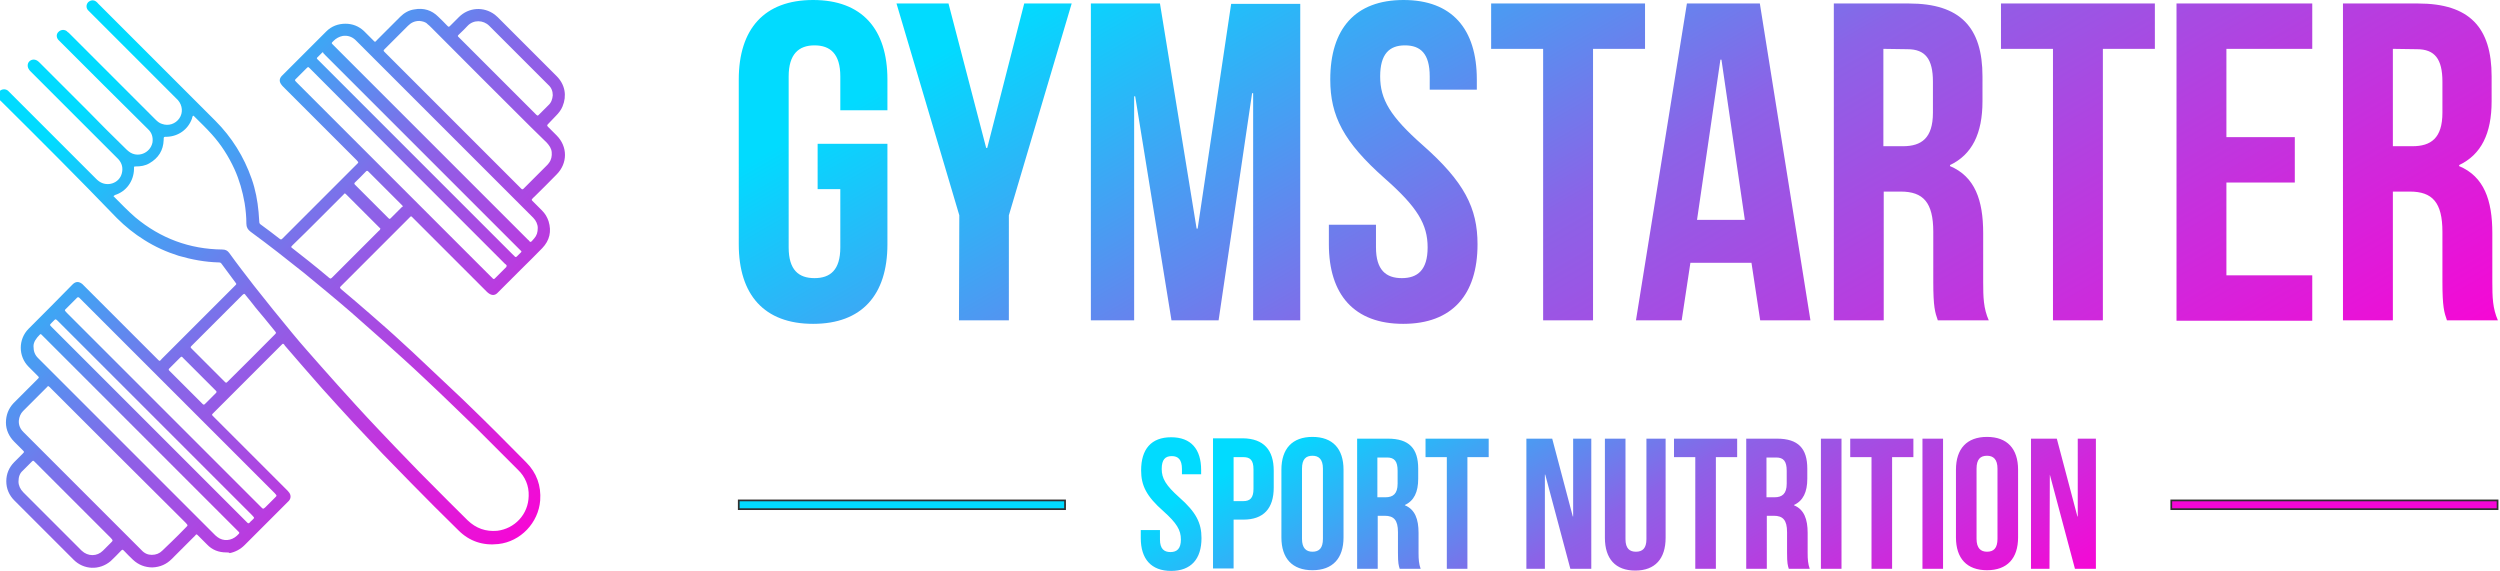
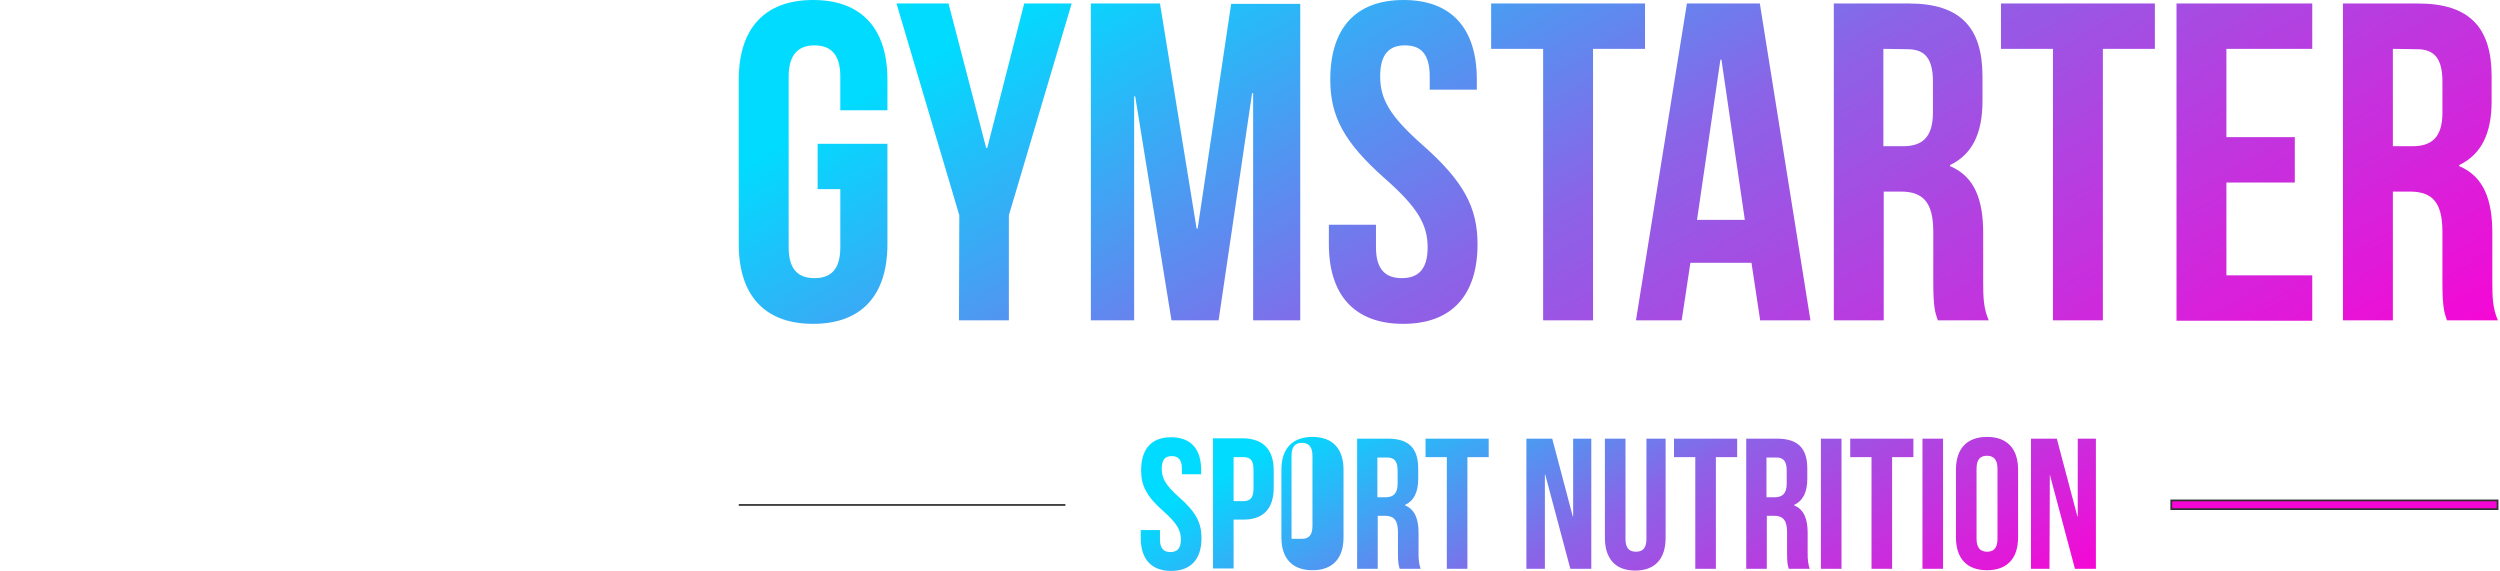
<svg xmlns="http://www.w3.org/2000/svg" version="1.1" id="Layer_1" x="0px" y="0px" viewBox="0 0 716.4 163.6" style="enable-background:new 0 0 716.4 163.6;" xml:space="preserve">
  <style type="text/css">
	.st0{fill:url(#SVGID_1_);}
	.st1{fill:url(#SVGID_00000066495304200112154600000006661145857635746176_);}
	.st2{fill:url(#SVGID_00000145052384361284114410000008440450006350622386_);}
	.st3{fill:none;stroke:#303030;stroke-width:0.5;stroke-miterlimit:10;}
	.st4{fill:#01DBFF;stroke:#303030;stroke-width:0.5;stroke-miterlimit:10;}
	.st5{fill:#F607D5;stroke:#303030;stroke-width:0.5;stroke-miterlimit:10;}
</style>
  <g>
    <g>
      <linearGradient id="SVGID_1_" gradientUnits="userSpaceOnUse" x1="12.515" y1="149.978" x2="150.971" y2="11.522" gradientTransform="matrix(1 0 0 -1 0 163.374)">
        <stop offset="0.106" style="stop-color:#01DBFF" />
        <stop offset="0.503" style="stop-color:#8B63E7" />
        <stop offset="1" style="stop-color:#F607D5" />
      </linearGradient>
-       <path class="st0" d="M64.8,158.3c-2.1,0-4-0.7-5.5-2.3c-0.8-0.8-1.7-1.7-2.5-2.5c-0.5-0.5-0.5-0.5-0.9,0c-2.2,2.2-4.5,4.5-6.7,6.7    c-1.5,1.5-3.3,2.3-5.5,2.4c-2.1,0-4-0.7-5.6-2.2c-0.9-0.8-1.7-1.7-2.5-2.5c-0.5-0.5-0.5-0.5-1,0c-1,1-1.9,2-2.9,2.9    c-3.2,2.7-7.7,2.5-10.6-0.4c-5.7-5.7-11.3-11.3-17-17c-1.5-1.5-2.3-3.4-2.3-5.5s0.8-4,2.3-5.5c0.8-0.8,1.6-1.6,2.4-2.4    c0.5-0.5,0.5-0.5,0-1c-0.8-0.8-1.6-1.6-2.4-2.4c-1.5-1.5-2.4-3.4-2.4-5.5s0.7-4,2.2-5.6c2.2-2.2,4.4-4.4,6.7-6.7    c0.7-0.7,0.7-0.6,0-1.3c-0.8-0.8-1.6-1.6-2.4-2.4c-3-3-3-7.9,0-10.9c4.2-4.2,8.4-8.4,12.6-12.7c0.9-0.9,1.8-0.9,2.8-0.1    c0.2,0.2,0.4,0.4,0.6,0.6C31.1,88.9,38,95.8,45,102.8c0.8,0.8,0.7,0.8,1.4,0c7-7,13.9-13.9,20.9-20.9l0.1-0.1    c0.4-0.4,0.4-0.4,0.1-0.8c-1.3-1.8-2.7-3.6-4-5.4c-0.2-0.3-0.4-0.4-0.8-0.4c-3.9-0.1-7.7-0.8-11.5-1.9c-3.5-1.1-6.8-2.6-9.8-4.5    c-2.9-1.8-5.5-3.9-7.9-6.3C22.5,51.1,11.4,40,0.3,29c-0.2-0.2-0.4-0.3-0.5-0.5c-0.6-0.7-0.6-1.8,0.1-2.4c0.6-0.6,1.7-0.7,2.4-0.1    c0.2,0.2,0.3,0.3,0.5,0.5c8.2,8.2,16.4,16.4,24.6,24.6c0.3,0.3,0.6,0.6,0.9,0.8c2.4,1.8,5.9,0.6,6.6-2.2c0.4-1.5,0.1-2.9-1-4.1    c-0.2-0.2-0.3-0.3-0.5-0.5C25.2,36.9,17,28.7,8.8,20.5c-0.2-0.2-0.4-0.4-0.5-0.6c-0.5-0.7-0.5-1.7,0.1-2.3    c0.6-0.6,1.5-0.7,2.3-0.2c0.3,0.2,0.5,0.4,0.7,0.6c4.5,4.5,9.1,9.1,13.6,13.6c3.6,3.7,7.2,7.3,10.9,10.9c0.3,0.3,0.6,0.6,1,0.9    c2.5,2,6.2,0.5,6.8-2.6c0.2-1.5-0.2-2.8-1.3-3.8c-8.5-8.4-16.8-16.7-25.1-25c-0.2-0.2-0.4-0.4-0.6-0.6c-0.6-0.7-0.6-1.7,0.1-2.3    c0.6-0.6,1.6-0.7,2.3-0.2c0.2,0.2,0.4,0.4,0.6,0.5C28,17.7,36.3,26,44.6,34.3c0.5,0.5,1.1,1,1.8,1.2c1.9,0.7,3.9,0,5-1.6    s0.9-3.7-0.4-5.2c-0.3-0.3-0.5-0.5-0.8-0.8C42.1,19.8,34,11.7,25.8,3.5c-0.2-0.2-0.4-0.4-0.6-0.6c-0.6-0.7-0.5-1.7,0.1-2.3    C26,0,26.9-0.1,27.6,0.5c0.2,0.1,0.3,0.3,0.5,0.5c11.2,11.2,22.4,22.4,33.6,33.6c4.7,4.7,8.2,10.3,10.4,16.6    c1.1,3.1,1.7,6.3,2,9.6c0.1,0.9,0.1,1.9,0.2,2.8c0,0.4,0.2,0.6,0.5,0.8c1.8,1.3,3.5,2.6,5.3,4c0.4,0.3,0.5,0.3,0.9-0.1    c0.9-0.9,1.7-1.7,2.6-2.6c6.2-6.2,12.4-12.4,18.6-18.6c0.6-0.6,0.6-0.5,0-1.2c-7-7-14-14-21-21c-0.2-0.2-0.4-0.4-0.6-0.7    c-0.6-0.8-0.6-1.6,0.1-2.4c0.1-0.1,0.2-0.2,0.2-0.2c4.2-4.2,8.4-8.4,12.6-12.6C95,7.5,96.9,6.8,99,6.8c2,0,3.8,0.7,5.3,2.1    c0.8,0.8,1.7,1.7,2.5,2.5c0.7,0.7,0.6,0.8,1.3,0c2.2-2.2,4.4-4.4,6.6-6.6c1.1-1.1,2.5-1.9,4-2.1c2.7-0.5,5,0.2,6.9,2.1    c0.9,0.8,1.7,1.7,2.5,2.5c0.5,0.5,0.5,0.5,1,0c0.8-0.8,1.6-1.6,2.4-2.4c2.8-2.8,7.1-3.1,10.3-0.7c0.3,0.2,0.5,0.5,0.8,0.7    c5.6,5.6,11.3,11.3,16.9,16.9c2.4,2.4,3,5.6,1.7,8.7c-0.4,1-1.1,1.9-1.9,2.7c-0.7,0.8-1.5,1.5-2.2,2.3c-0.4,0.4-0.4,0.5,0,0.9    c0.8,0.8,1.6,1.6,2.4,2.4c3.2,3.2,3.2,8,0,11.2c-2.1,2.2-4.3,4.3-6.5,6.5c-0.1,0.1-0.3,0.2-0.4,0.4c-0.3,0.3-0.3,0.4,0,0.7    c0.9,0.9,1.8,1.8,2.7,2.7c0.9,0.9,1.5,1.9,1.9,3.1c0.9,2.9,0.3,5.5-1.8,7.7c-2,2.1-4.1,4.1-6.2,6.2c-2.1,2.1-4.1,4.1-6.2,6.2    c-0.1,0.1-0.1,0.1-0.2,0.2c-1.1,1.3-2.2,0.9-3.2,0c-7-7-14.1-14.1-21.1-21.1c-0.8-0.8-0.6-0.8-1.4,0c-6.4,6.4-12.8,12.8-19.3,19.3    c-0.5,0.5-0.5,0.5,0,1c2.8,2.3,5.5,4.7,8.3,7.1c3.1,2.7,6.2,5.4,9.2,8.2c1.9,1.7,3.8,3.5,5.7,5.3c3.5,3.3,7,6.6,10.5,9.9    c0.8,0.8,1.6,1.5,2.3,2.2c5.8,5.6,11.4,11.2,17,16.9c3,3,4.3,6.7,4,10.9c-0.5,6.4-5.6,11.8-12,12.5c-4.4,0.5-8.3-0.8-11.4-3.9    c-4.6-4.5-9.2-9.1-13.7-13.7c-2.7-2.7-5.3-5.5-8-8.2c-2.7-2.9-5.5-5.8-8.2-8.7c-3.1-3.3-6.1-6.7-9.2-10.1    c-3.6-4.1-7.2-8.2-10.7-12.3c0-0.1-0.1-0.1-0.1-0.2c-0.4-0.4-0.4-0.4-0.8,0c-0.1,0.1-0.2,0.2-0.2,0.2    c-6.4,6.4-12.8,12.8-19.2,19.2c-0.7,0.7-0.7,0.6,0,1.3c7,7,14,14,20.9,20.9c0.2,0.2,0.5,0.5,0.7,0.8c0.5,0.7,0.5,1.6-0.1,2.3    c-0.1,0.1-0.2,0.2-0.3,0.3c-4.1,4.1-8.3,8.3-12.4,12.4c-1.2,1.2-2.7,2-4.3,2.3C65.7,158.3,65.2,158.3,64.8,158.3z M32.5,56.2    c2.1,2.1,4.1,4.2,6.3,6.1c7.2,6,15.5,9.1,24.9,9.2c0.9,0,1.5,0.3,2,1c2.3,3.2,4.7,6.3,7.1,9.4c3.6,4.6,7.2,9,10.9,13.5    c2.7,3.3,5.6,6.5,8.4,9.7c3.2,3.6,6.4,7.2,9.7,10.8c2.2,2.4,4.4,4.8,6.6,7.1c3,3.2,6.1,6.4,9.2,9.6c1.7,1.8,3.5,3.6,5.2,5.3    c3.7,3.7,7.4,7.5,11.2,11.2c2.4,2.3,5.2,3.3,8.5,3c4.9-0.6,8.9-4.6,9-10c0.1-2.9-1-5.5-3.1-7.5c-4-4-8-8-12-12c-2.1-2-4.1-4-6.2-6    c-2.8-2.7-5.7-5.5-8.6-8.2c-3.8-3.6-7.7-7.1-11.6-10.6c-3.2-2.8-6.3-5.6-9.5-8.4c-4.4-3.8-8.9-7.5-13.4-11.2    c-5-4-10.1-8-15.3-11.8c-0.8-0.6-1.2-1.3-1.2-2.3c0-2-0.2-4-0.5-5.9c-0.6-3.4-1.5-6.6-2.9-9.7c-1.7-3.7-3.8-7-6.5-10    c-1.6-1.8-3.3-3.4-5-5.1c-0.1-0.1-0.2-0.3-0.4-0.2c-0.2,0.2-0.2,0.5-0.3,0.8c-1.1,3.1-3.9,5.1-7.2,5.2c-0.9,0-0.9,0-0.9,0.9    c-0.1,3-1.5,5.2-4.1,6.7c-1.2,0.7-2.5,0.9-3.9,0.9c-0.5,0-0.5,0-0.5,0.5c0,0.1,0,0.2,0,0.3c-0.1,3.4-2.2,6.4-5.5,7.4    C32.9,56,32.7,56,32.5,56.2z M120.2,6c-1.4,0-2.4,0.5-3.3,1.4c-2.2,2.2-4.4,4.4-6.6,6.6c-0.5,0.5-0.5,0.5,0,1l0,0    c12.9,12.9,25.8,25.8,38.7,38.7c0.1,0.1,0.3,0.3,0.4,0.4c0.2,0.2,0.4,0.2,0.6,0c0.1-0.1,0.2-0.2,0.3-0.3c2.1-2.1,4.2-4.2,6.3-6.3    c0.3-0.3,0.5-0.5,0.7-0.8c0.7-0.9,0.9-2,0.8-3.1c-0.1-1.1-0.7-1.9-1.4-2.7c-1.5-1.5-3.1-3-4.6-4.5c-9.5-9.5-19.1-19-28.6-28.6    c-0.3-0.3-0.6-0.6-1-0.9C122,6.3,121.1,6.1,120.2,6z M43.5,159c1.2,0,2.2-0.4,3-1.2c0.9-0.8,1.7-1.7,2.6-2.5    c1.4-1.4,2.8-2.7,4.1-4.1c0.7-0.7,0.7-0.6,0-1.4c-12.9-12.8-25.8-25.7-38.7-38.6c-0.1-0.1-0.2-0.2-0.3-0.3c-0.4-0.3-0.4-0.4-0.7,0    c-2.3,2.3-4.6,4.6-6.9,6.9c-0.7,0.7-1.1,1.7-1.2,2.7c-0.1,1.3,0.4,2.4,1.3,3.3c6.7,6.7,13.5,13.5,20.2,20.2    c4.5,4.5,9.1,9.1,13.6,13.6C41.4,158.6,42.4,159,43.5,159z M145.2,76.1c-0.1-0.2-0.3-0.4-0.5-0.5C126.1,57,107.5,38.4,88.9,19.7    l-0.1-0.1c-0.5-0.5-0.5-0.5-1,0c-0.9,0.9-1.8,1.8-2.7,2.7c-0.7,0.7-0.8,0.6,0,1.4c18.6,18.6,37.1,37.1,55.7,55.7    c0.1,0.1,0.3,0.2,0.4,0.4c0.2,0.2,0.4,0.2,0.6,0c1.1-1.1,2.2-2.2,3.3-3.3C145.1,76.3,145.2,76.3,145.2,76.1z M22.3,85.2    c-0.2,0-0.3,0.2-0.4,0.3c-0.9,0.9-1.8,1.8-2.7,2.7c-0.8,0.8-0.8,0.6,0,1.5c12.9,12.9,25.7,25.7,38.6,38.6    c5.7,5.7,11.4,11.4,17.1,17.1c0.5,0.5,0.5,0.5,1.1,0c0.9-0.9,1.8-1.8,2.7-2.7c0.7-0.7,0.7-0.6,0-1.4    C60.1,122.7,41.6,104.2,23,85.6c-0.1-0.1-0.3-0.3-0.4-0.4C22.5,85.2,22.4,85.2,22.3,85.2z M9.6,99.2c0,1.5,0.4,2.5,1.3,3.4    c1.7,1.7,3.3,3.3,5,5c15.2,15.2,30.4,30.4,45.6,45.6c0.2,0.2,0.5,0.5,0.8,0.7c1.7,1.3,4,1.1,5.6-0.4c0.9-0.9,0.9-0.7,0-1.6    c-18.5-18.5-37-37-55.6-55.6c-0.1-0.1-0.3-0.3-0.4-0.4c-0.2-0.2-0.3-0.2-0.5,0C10.4,96.9,9.6,98,9.6,99.2z M154.1,65.3    c0-1-0.5-2.1-1.3-2.9c-0.1-0.1-0.2-0.2-0.2-0.2c-16.8-16.8-33.5-33.5-50.3-50.3c-0.2-0.2-0.3-0.3-0.5-0.5c-1-0.9-2.2-1.3-3.6-1.1    c-1,0.2-1.9,0.7-2.6,1.4c-0.7,0.7-0.7,0.6,0,1.3c18.6,18.6,37.1,37.1,55.7,55.7c0.1,0.1,0.3,0.2,0.4,0.4c0.2,0.3,0.4,0.3,0.7,0    c0.2-0.3,0.5-0.5,0.7-0.8C153.8,67.5,154.1,66.6,154.1,65.3z M70,84.2c-0.2,0-0.3,0.2-0.5,0.3C64.7,89.3,59.8,94.2,55,99    c-0.5,0.5-0.5,0.5,0,1c3.1,3.1,6.2,6.2,9.3,9.3c0.5,0.5,0.5,0.5,1,0c4.5-4.4,8.9-8.9,13.4-13.4c0.5-0.5,0.5-0.5,0.1-1    c-1.9-2.3-3.7-4.6-5.6-6.8c-0.9-1.2-1.9-2.4-2.8-3.5C70.3,84.4,70.2,84.3,70,84.2z M109,65.6c0-0.2-0.2-0.3-0.3-0.4    c-0.7-0.7-1.3-1.3-2-2c-2.5-2.5-5-5-7.4-7.4c-0.5-0.5-0.5-0.5-0.9,0c-0.1,0.1-0.2,0.2-0.3,0.3c-2.3,2.3-4.5,4.5-6.8,6.8    c-2.5,2.5-4.9,4.9-7.4,7.3c-0.7,0.7-0.5,0.6,0.1,1.1c1.6,1.2,3.1,2.5,4.7,3.7c1.9,1.5,3.8,3.1,5.6,4.6c0.4,0.3,0.4,0.3,0.8,0    c0.1-0.1,0.1-0.1,0.2-0.2c4.4-4.4,8.8-8.8,13.2-13.2c0.1-0.1,0.3-0.2,0.4-0.4C108.9,65.7,109,65.6,109,65.6z M158.4,27.3    c0-1.2-0.4-2.2-1.3-3c-1.1-1.1-2.1-2.1-3.2-3.2c-4.6-4.6-9.1-9.1-13.7-13.7c-1.7-1.7-4.5-1.8-6.2,0c-0.7,0.8-1.5,1.5-2.2,2.2    c-0.8,0.8-0.8,0.6,0,1.4c7.2,7.2,14.4,14.4,21.6,21.6c0.1,0.1,0.2,0.2,0.3,0.3c0.4,0.3,0.4,0.3,0.7,0c0.9-0.9,1.8-1.8,2.7-2.7    C158,29.4,158.3,28.4,158.4,27.3z M5.3,138c0,1.1,0.5,2.2,1.4,3.1c4.1,4.1,8.1,8.1,12.2,12.2c1.5,1.5,3,3,4.5,4.5    c1.8,1.7,4.4,1.7,6.1,0c0.8-0.8,1.5-1.5,2.3-2.3c0.6-0.6,0.6-0.6,0-1.3c-4.2-4.2-8.4-8.4-12.6-12.6c-3.1-3.1-6.2-6.2-9.2-9.2    c-0.5-0.5-0.5-0.5-1,0c-0.8,0.8-1.7,1.7-2.5,2.5C5.7,135.6,5.3,136.6,5.3,138z M92.5,15c-0.2,0-0.2,0.1-0.3,0.2    c-0.3,0.3-0.5,0.5-0.8,0.8c-0.8,0.8-0.8,0.6,0,1.4C110,36,128.5,54.5,147.1,73.1c0.1,0.1,0.3,0.2,0.4,0.4c0.2,0.2,0.4,0.2,0.6,0    c0.3-0.3,0.6-0.6,0.8-0.8c0.7-0.7,0.7-0.5,0-1.2c-18.6-18.6-37.2-37.2-55.8-55.8c-0.1-0.1-0.2-0.3-0.4-0.4    C92.6,15,92.6,15,92.5,15z M16,91.5c-0.2,0-0.3,0.1-0.4,0.2c-0.3,0.3-0.6,0.6-0.8,0.8c-0.6,0.6-0.6,0.6,0,1.2    c18.6,18.6,37.2,37.2,55.8,55.8c0.1,0.1,0.2,0.2,0.3,0.3c0.2,0.2,0.4,0.2,0.6,0c0.2-0.3,0.5-0.5,0.7-0.7c0.8-0.8,0.8-0.6,0-1.5    c-18.5-18.5-37-37-55.6-55.6C16.4,91.8,16.3,91.7,16,91.5C16.1,91.6,16.1,91.6,16,91.5z M115.4,59.2c0-0.3-0.2-0.4-0.4-0.6    c-3.1-3.1-6.2-6.2-9.3-9.3c-0.1-0.1-0.1-0.1-0.2-0.2c-0.2-0.2-0.4-0.2-0.6,0c-1.1,1.1-2.1,2.2-3.2,3.2c-0.2,0.2-0.2,0.4,0,0.6    c0.1,0.1,0.2,0.2,0.3,0.3c3,3,6,6,9,9c0.1,0.1,0.2,0.2,0.3,0.3c0.3,0.3,0.4,0.3,0.7,0c1.1-1.1,2.1-2.1,3.2-3.2    C115.3,59.4,115.3,59.3,115.4,59.2z M52,102.2c-0.1,0.1-0.2,0.1-0.3,0.2c-1.1,1.1-2.2,2.2-3.2,3.2c-0.2,0.2-0.2,0.4,0,0.6    c0.1,0.1,0.2,0.2,0.3,0.3c3,3,6,6,9,9c0.1,0.1,0.2,0.2,0.3,0.3c0.2,0.2,0.4,0.2,0.6,0c1.1-1.1,2.2-2.2,3.2-3.2    c0.2-0.2,0.2-0.4,0-0.6c-0.1-0.1-0.2-0.2-0.3-0.3c-3-3-6.1-6.1-9.1-9.1C52.4,102.5,52.3,102.3,52,102.2    C52.2,102.2,52.1,102.2,52,102.2z" />
    </g>
    <linearGradient id="SVGID_00000129191017003602930370000002912547431201222820_" gradientUnits="userSpaceOnUse" x1="383.611" y1="254.392" x2="545.834" y2="-26.587" gradientTransform="matrix(1 0 0 -1 0 163.374)">
      <stop offset="0.106" style="stop-color:#01DBFF" />
      <stop offset="0.503" style="stop-color:#8B63E7" />
      <stop offset="1" style="stop-color:#F607D5" />
    </linearGradient>
    <path style="fill:url(#SVGID_00000129191017003602930370000002912547431201222820_);" d="M234.3,41.2h20V70   c0,14.5-7.3,22.8-21.3,22.8s-21.3-8.3-21.3-22.8V22.8C211.7,8.3,219,0,233,0s21.3,8.3,21.3,22.8v8.8h-13.5v-9.7   c0-6.5-2.9-8.9-7.4-8.9s-7.4,2.5-7.4,8.9v49c0,6.5,2.9,8.8,7.4,8.8s7.4-2.3,7.4-8.8V54.2h-6.5V41.2z M274.9,61.7L256.9,1h14.9   l10.8,41.4h0.3L293.5,1h13.6l-18,60.7v30.1h-14.3L274.9,61.7L274.9,61.7z M342.9,65.5h0.3l9.6-64.4h19.8v90.7h-13.5V26.7h-0.3   l-9.6,65.1h-13.5l-10.4-64.2H325v64.2h-12.4V1h19.8L342.9,65.5z M402.2,0c13.9,0,21,8.3,21,22.8v2.9h-13.5v-3.8   c0-6.5-2.6-8.9-7.1-8.9s-7.1,2.5-7.1,8.9c0,6.6,2.9,11.5,12.2,19.7c11.9,10.5,15.7,18,15.7,28.4c0,14.5-7.3,22.8-21.3,22.8   s-21.3-8.3-21.3-22.8v-5.6h13.5v6.5c0,6.5,2.9,8.8,7.4,8.8s7.4-2.3,7.4-8.8c0-6.6-2.9-11.5-12.2-19.7c-11.9-10.5-15.7-18-15.7-28.4   C381.2,8.3,388.3,0,402.2,0z M427.3,1h44.1v13h-14.9v77.8h-14.3V14h-14.9V1z M518.8,91.8h-14.4l-2.5-16.5h-17.5l-2.5,16.5h-13.1   L483.4,1h20.9L518.8,91.8z M486.3,63H500l-6.7-45.9H493L486.3,63z M555.3,91.8c-0.8-2.3-1.3-3.8-1.3-11.1V66.4   c0-8.4-2.9-11.5-9.3-11.5h-4.9v36.9h-14.3V1H547c14.8,0,21.1,6.9,21.1,20.9V29c0,9.3-3,15.3-9.3,18.3v0.3c7.1,3,9.5,9.7,9.5,19.2   v14c0,4.4,0.1,7.6,1.6,11H555.3z M539.7,14v27.9h5.6c5.3,0,8.6-2.3,8.6-9.6v-8.9c0-6.5-2.2-9.3-7.3-9.3L539.7,14L539.7,14z    M573.4,1h44.1v13h-14.9v77.8h-14.3V14h-14.9V1z M638,39.3h19.6v13H638v26.6h24.6v13h-38.9V1h38.9v13H638V39.3z M701.2,91.8   c-0.8-2.3-1.3-3.8-1.3-11.1V66.4c0-8.4-2.9-11.5-9.3-11.5h-4.9v36.9h-14.3V1h21.5C707.7,1,714,7.9,714,21.9V29   c0,9.3-3,15.3-9.3,18.3v0.3c7.1,3,9.5,9.7,9.5,19.2v14c0,4.4,0.1,7.6,1.6,11H701.2z M685.7,14v27.9h5.6c5.3,0,8.6-2.3,8.6-9.6v-8.9   c0-6.5-2.2-9.3-7.3-9.3L685.7,14L685.7,14z" />
    <linearGradient id="SVGID_00000104676731261336123040000013229324667720908171_" gradientUnits="userSpaceOnUse" x1="423.88" y1="90.654" x2="507.166" y2="-53.601" gradientTransform="matrix(1 0 0 -1 0 163.374)">
      <stop offset="0.106" style="stop-color:#01DBFF" />
      <stop offset="0.503" style="stop-color:#8B63E7" />
      <stop offset="1" style="stop-color:#F607D5" />
    </linearGradient>
-     <path style="fill:url(#SVGID_00000104676731261336123040000013229324667720908171_);" d="M335.6,125.3c5.7,0,8.6,3.4,8.6,9.4v1.2   h-5.5v-1.5c0-2.7-1.1-3.7-2.9-3.7c-1.9,0-2.9,1-2.9,3.7s1.2,4.7,5,8.1c4.9,4.3,6.4,7.4,6.4,11.7c0,6-3,9.4-8.7,9.4   s-8.7-3.4-8.7-9.4v-2.3h5.5v2.7c0,2.7,1.2,3.6,3,3.6c1.9,0,3-1,3-3.6c0-2.7-1.2-4.7-5-8.1c-4.9-4.3-6.4-7.4-6.4-11.7   C327,128.7,329.9,125.3,335.6,125.3z M365,134.9v4.8c0,6-2.9,9.2-8.7,9.2h-2.8v14h-5.9v-37.3h8.6C362.1,125.7,365,128.9,365,134.9z    M353.5,131v12.6h2.8c1.9,0,2.9-0.9,2.9-3.5v-5.6c0-2.7-1-3.5-2.9-3.5H353.5z M367.2,134.6c0-6,3.1-9.4,8.9-9.4s8.9,3.4,8.9,9.4   V154c0,6-3.1,9.4-8.9,9.4s-8.9-3.4-8.9-9.4V134.6z M373.1,154.4c0,2.7,1.2,3.7,3,3.7c1.9,0,3-1,3-3.7v-20.1c0-2.7-1.2-3.7-3-3.7   c-1.9,0-3,1-3,3.7V154.4z M401.1,163c-0.3-1-0.5-1.5-0.5-4.6v-5.9c0-3.5-1.2-4.7-3.8-4.7h-2V163h-5.9v-37.3h8.8   c6.1,0,8.7,2.8,8.7,8.6v2.9c0,3.8-1.2,6.3-3.8,7.5v0.1c2.9,1.2,3.9,4,3.9,7.9v5.8c0,1.8,0.1,3.1,0.6,4.5H401.1z M394.7,131v11.5   h2.3c2.2,0,3.5-1,3.5-3.9v-3.7c0-2.7-0.9-3.8-3-3.8h-2.8V131z M408.5,125.7h18.1v5.3h-6.1v32h-5.9v-32h-6.1V125.7z M442.8,136h-0.1   v27h-5.3v-37.3h7.4l5.9,22.3h0.1v-22.3h5.2V163h-6L442.8,136z M465.8,125.7v28.8c0,2.7,1.2,3.6,3,3.6c1.9,0,3-1,3-3.6v-28.8h5.5   v28.4c0,6-3,9.4-8.7,9.4s-8.7-3.4-8.7-9.4v-28.4H465.8z M479.7,125.7h18.1v5.3h-6.1v32h-5.9v-32h-6.1V125.7z M512.6,163   c-0.3-1-0.5-1.5-0.5-4.6v-5.9c0-3.5-1.2-4.7-3.8-4.7h-2V163h-5.9v-37.3h8.8c6.1,0,8.7,2.8,8.7,8.6v2.9c0,3.8-1.2,6.3-3.8,7.5v0.1   c2.9,1.2,3.9,4,3.9,7.9v5.8c0,1.8,0.1,3.1,0.6,4.5H512.6z M506.2,131v11.5h2.3c2.2,0,3.5-1,3.5-3.9v-3.7c0-2.7-0.9-3.8-3-3.8h-2.8   V131z M521.8,125.7h5.9V163h-5.9V125.7z M530.2,125.7h18.1v5.3h-6.1v32h-5.9v-32h-6.1V125.7z M550.9,125.7h5.9V163h-5.9V125.7z    M560.5,134.6c0-6,3.1-9.4,8.9-9.4s8.9,3.4,8.9,9.4V154c0,6-3.1,9.4-8.9,9.4s-8.9-3.4-8.9-9.4V134.6z M566.4,154.4   c0,2.7,1.2,3.7,3,3.7c1.9,0,3-1,3-3.7v-20.1c0-2.7-1.2-3.7-3-3.7c-1.9,0-3,1-3,3.7V154.4z M587.4,136L587.4,136l-0.1,27H582v-37.3   h7.4l5.9,22.3h0.1v-22.3h5.2V163h-6L587.4,136z" />
+     <path style="fill:url(#SVGID_00000104676731261336123040000013229324667720908171_);" d="M335.6,125.3c5.7,0,8.6,3.4,8.6,9.4v1.2   h-5.5v-1.5c0-2.7-1.1-3.7-2.9-3.7c-1.9,0-2.9,1-2.9,3.7s1.2,4.7,5,8.1c4.9,4.3,6.4,7.4,6.4,11.7c0,6-3,9.4-8.7,9.4   s-8.7-3.4-8.7-9.4v-2.3h5.5v2.7c0,2.7,1.2,3.6,3,3.6c1.9,0,3-1,3-3.6c0-2.7-1.2-4.7-5-8.1c-4.9-4.3-6.4-7.4-6.4-11.7   C327,128.7,329.9,125.3,335.6,125.3z M365,134.9v4.8c0,6-2.9,9.2-8.7,9.2h-2.8v14h-5.9v-37.3h8.6C362.1,125.7,365,128.9,365,134.9z    M353.5,131v12.6h2.8c1.9,0,2.9-0.9,2.9-3.5v-5.6c0-2.7-1-3.5-2.9-3.5H353.5z M367.2,134.6c0-6,3.1-9.4,8.9-9.4s8.9,3.4,8.9,9.4   V154c0,6-3.1,9.4-8.9,9.4s-8.9-3.4-8.9-9.4V134.6z M373.1,154.4c1.9,0,3-1,3-3.7v-20.1c0-2.7-1.2-3.7-3-3.7   c-1.9,0-3,1-3,3.7V154.4z M401.1,163c-0.3-1-0.5-1.5-0.5-4.6v-5.9c0-3.5-1.2-4.7-3.8-4.7h-2V163h-5.9v-37.3h8.8   c6.1,0,8.7,2.8,8.7,8.6v2.9c0,3.8-1.2,6.3-3.8,7.5v0.1c2.9,1.2,3.9,4,3.9,7.9v5.8c0,1.8,0.1,3.1,0.6,4.5H401.1z M394.7,131v11.5   h2.3c2.2,0,3.5-1,3.5-3.9v-3.7c0-2.7-0.9-3.8-3-3.8h-2.8V131z M408.5,125.7h18.1v5.3h-6.1v32h-5.9v-32h-6.1V125.7z M442.8,136h-0.1   v27h-5.3v-37.3h7.4l5.9,22.3h0.1v-22.3h5.2V163h-6L442.8,136z M465.8,125.7v28.8c0,2.7,1.2,3.6,3,3.6c1.9,0,3-1,3-3.6v-28.8h5.5   v28.4c0,6-3,9.4-8.7,9.4s-8.7-3.4-8.7-9.4v-28.4H465.8z M479.7,125.7h18.1v5.3h-6.1v32h-5.9v-32h-6.1V125.7z M512.6,163   c-0.3-1-0.5-1.5-0.5-4.6v-5.9c0-3.5-1.2-4.7-3.8-4.7h-2V163h-5.9v-37.3h8.8c6.1,0,8.7,2.8,8.7,8.6v2.9c0,3.8-1.2,6.3-3.8,7.5v0.1   c2.9,1.2,3.9,4,3.9,7.9v5.8c0,1.8,0.1,3.1,0.6,4.5H512.6z M506.2,131v11.5h2.3c2.2,0,3.5-1,3.5-3.9v-3.7c0-2.7-0.9-3.8-3-3.8h-2.8   V131z M521.8,125.7h5.9V163h-5.9V125.7z M530.2,125.7h18.1v5.3h-6.1v32h-5.9v-32h-6.1V125.7z M550.9,125.7h5.9V163h-5.9V125.7z    M560.5,134.6c0-6,3.1-9.4,8.9-9.4s8.9,3.4,8.9,9.4V154c0,6-3.1,9.4-8.9,9.4s-8.9-3.4-8.9-9.4V134.6z M566.4,154.4   c0,2.7,1.2,3.7,3,3.7c1.9,0,3-1,3-3.7v-20.1c0-2.7-1.2-3.7-3-3.7c-1.9,0-3,1-3,3.7V154.4z M587.4,136L587.4,136l-0.1,27H582v-37.3   h7.4l5.9,22.3h0.1v-22.3h5.2V163h-6L587.4,136z" />
    <g>
      <line class="st3" x1="211.7" y1="144.7" x2="305.3" y2="144.7" />
-       <rect x="211.7" y="143.4" class="st4" width="93.5" height="2.5" />
    </g>
    <g>
      <line class="st3" x1="622.2" y1="144.7" x2="715.7" y2="144.7" />
      <rect x="622.2" y="143.4" class="st5" width="93.5" height="2.5" />
    </g>
  </g>
</svg>